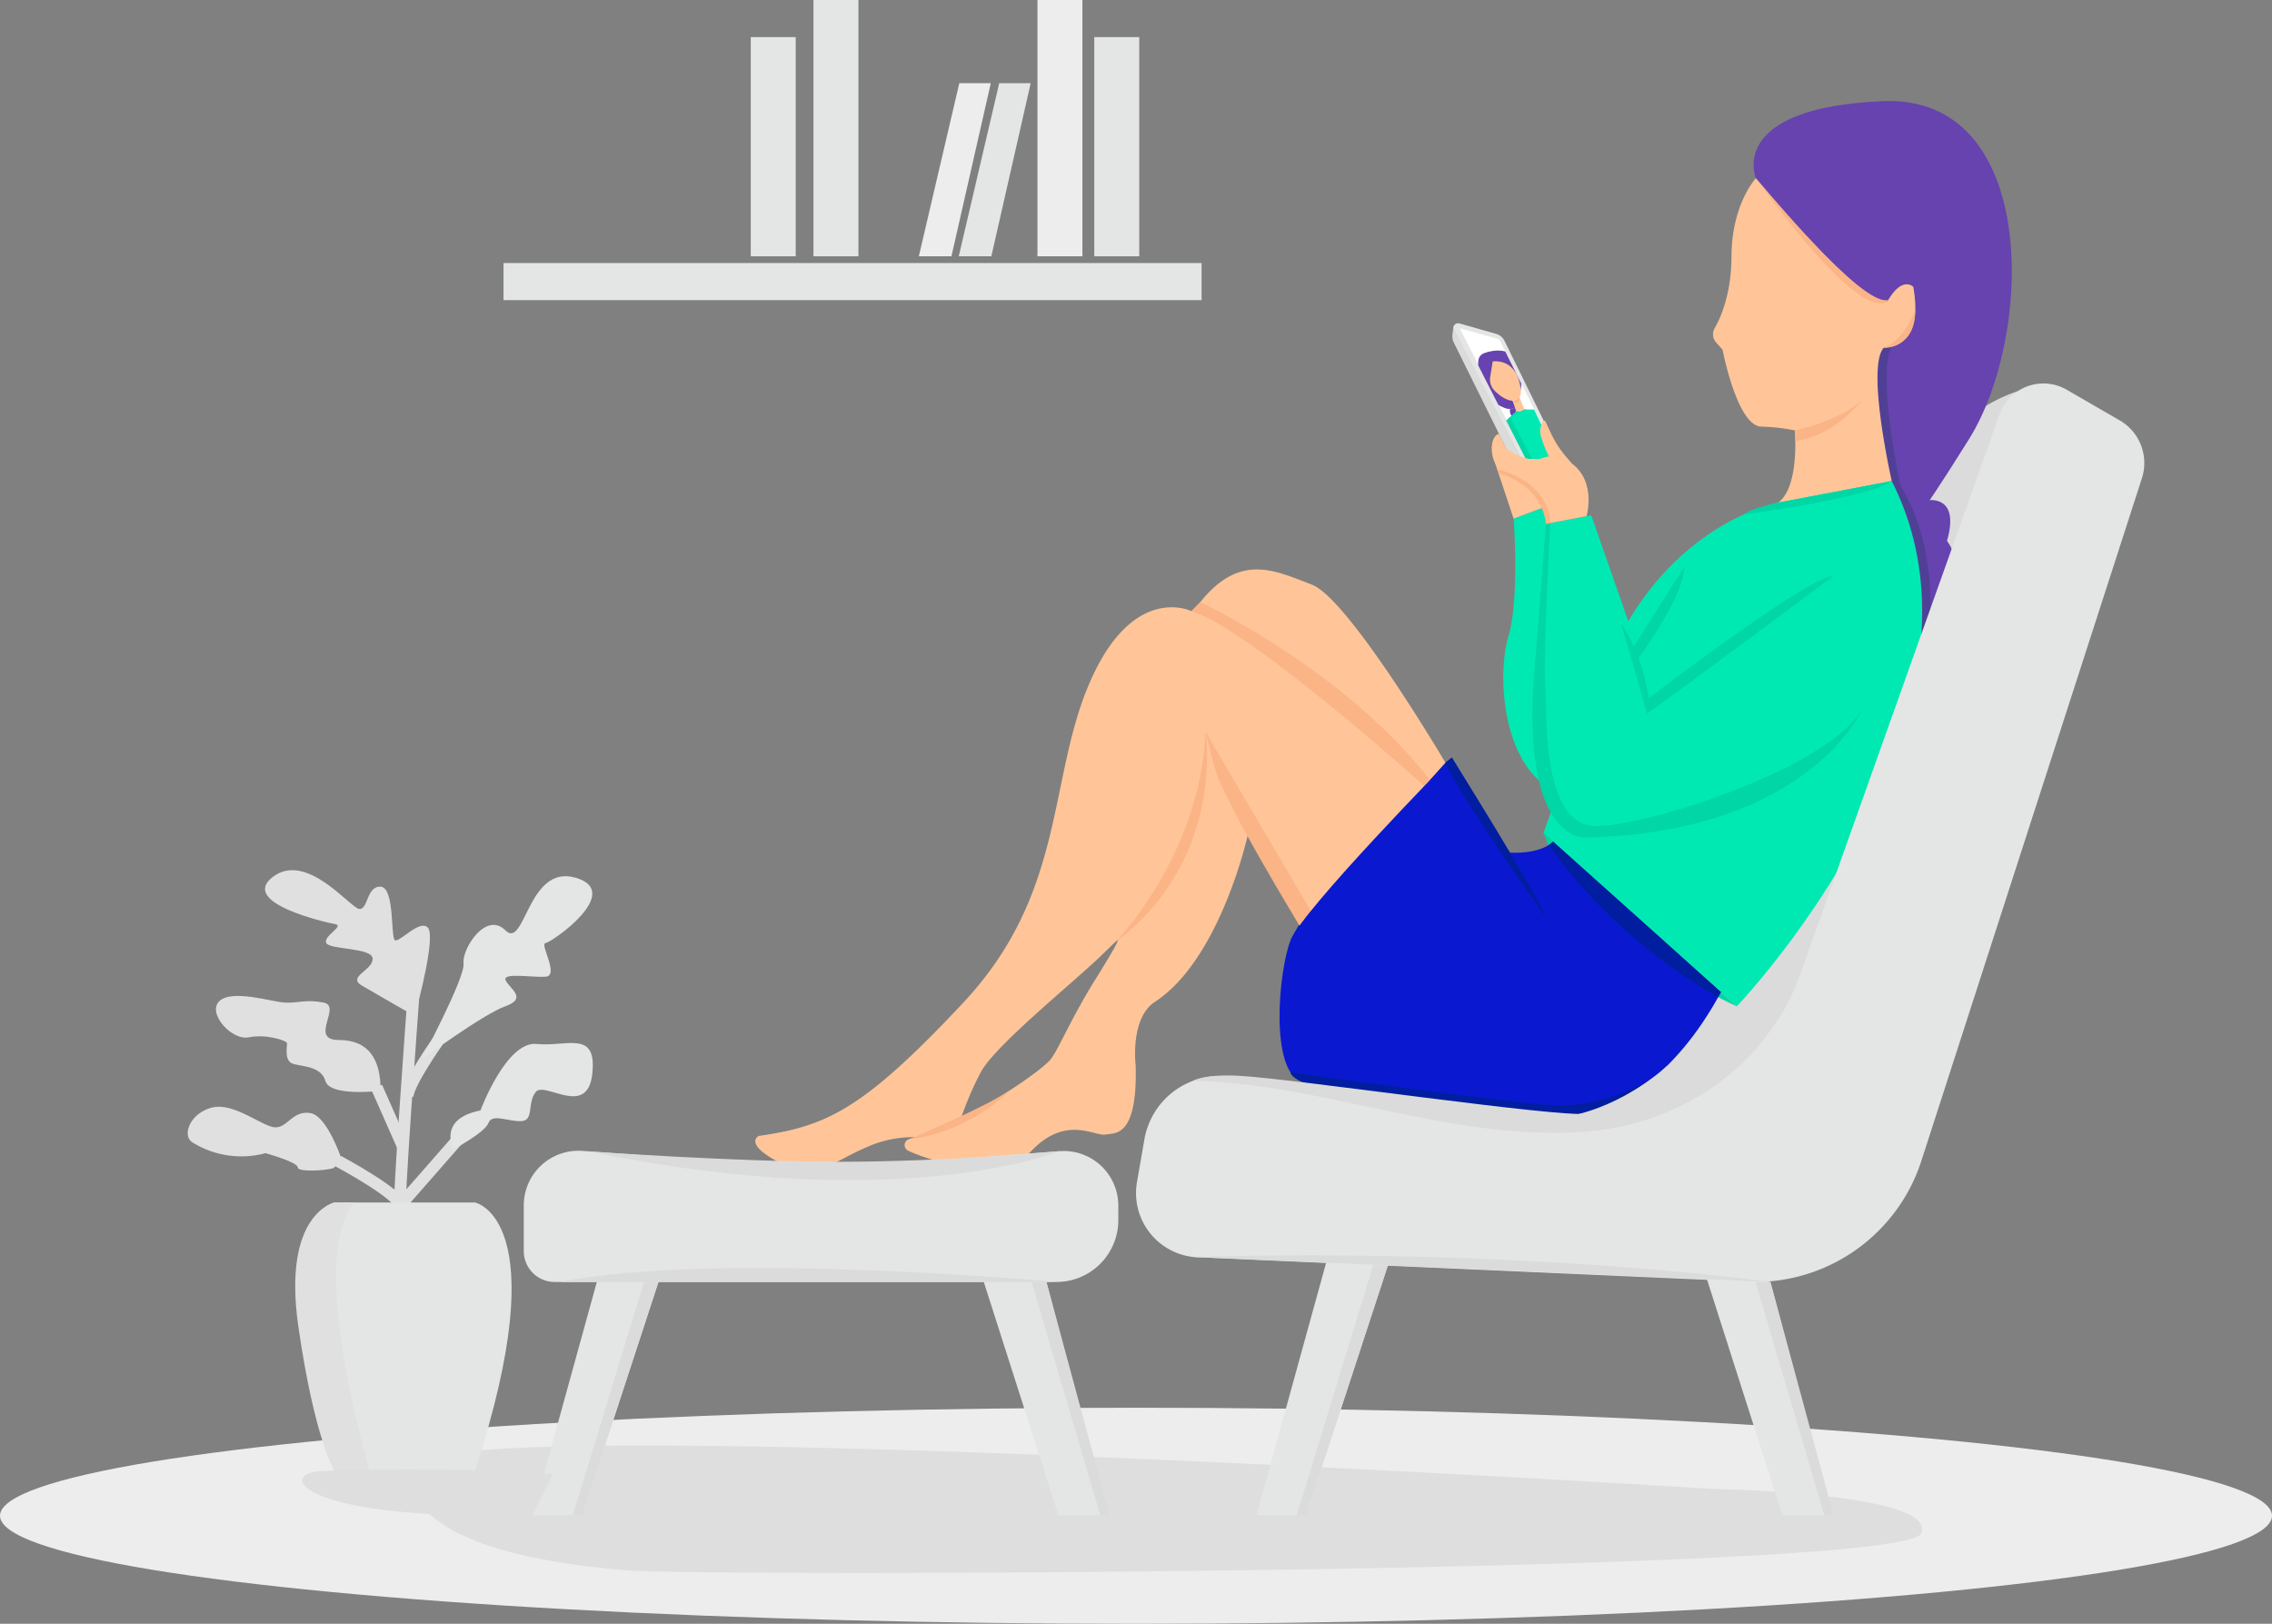
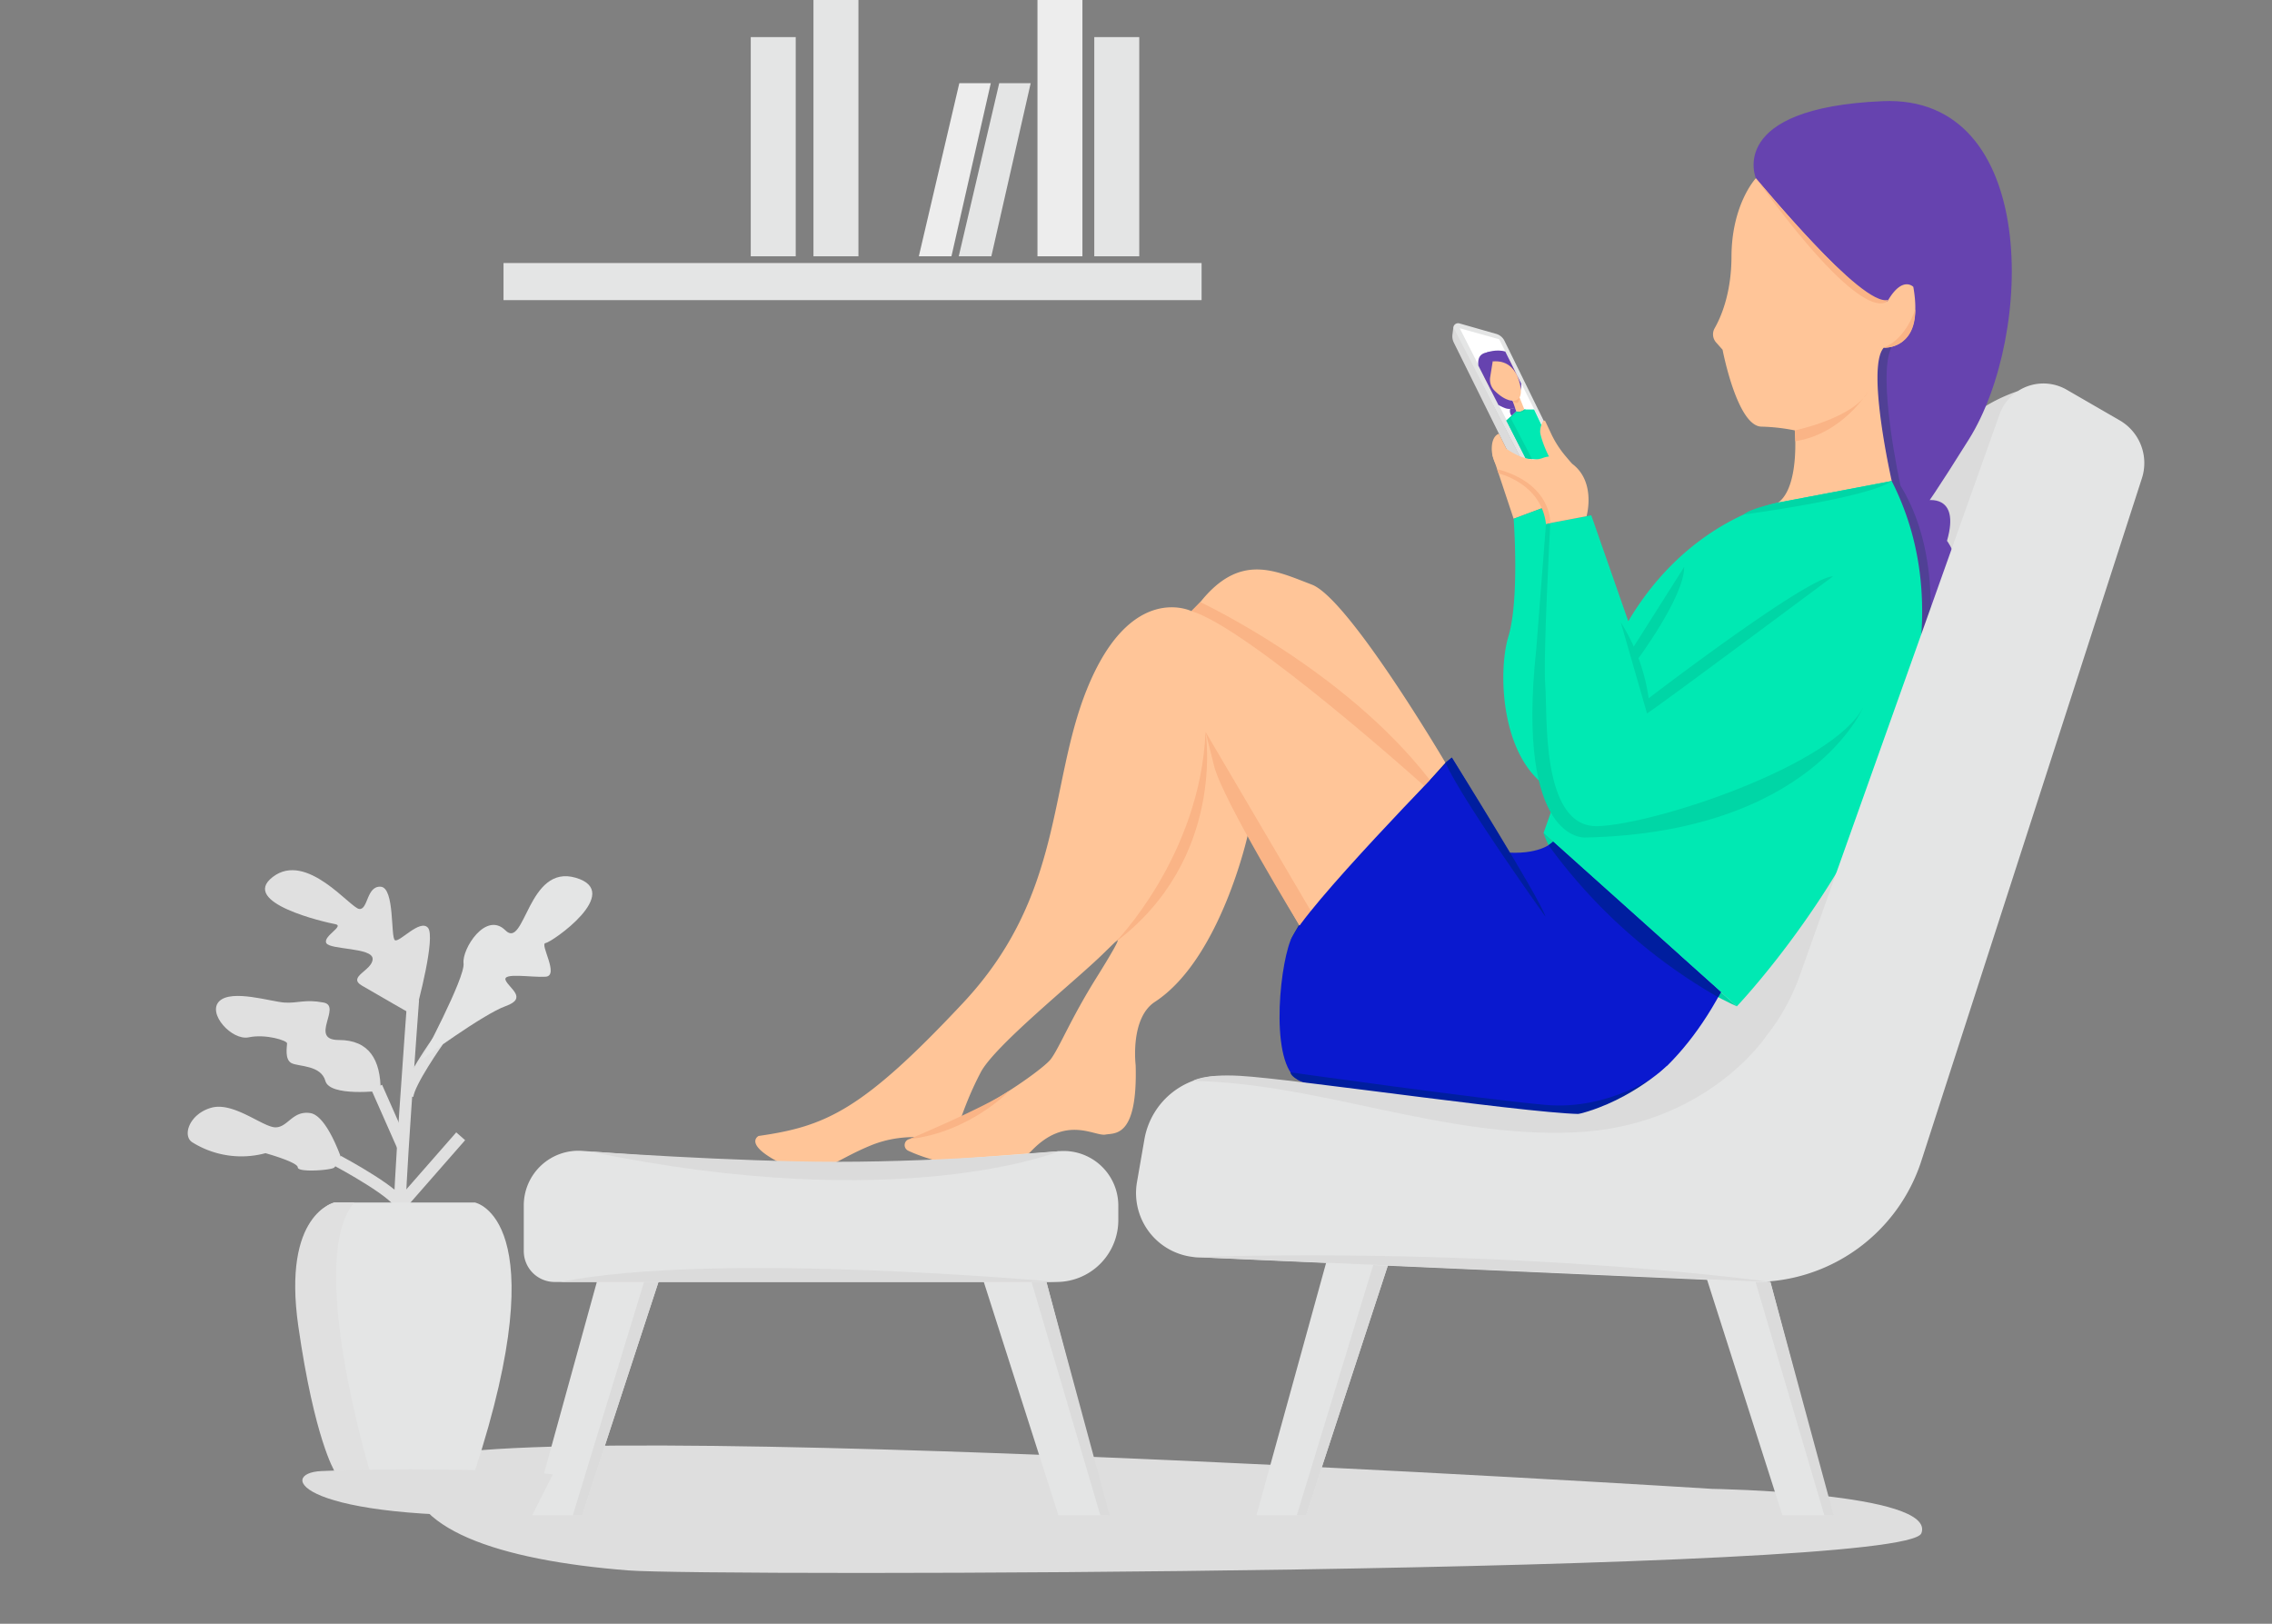
<svg xmlns="http://www.w3.org/2000/svg" width="576.506" height="412.03" viewBox="0 0 576.506 412.03">
  <rect x="0" y="0" width="576.506" height="412.03" fill="#808080" stroke="none" />
  <defs>
    <clipPath id="a">
      <path d="M749.051,301.052l16.868,33.07,8.755.912-15.49-31.182Z" transform="translate(-749.051 -301.052)" fill="none" />
    </clipPath>
  </defs>
  <g transform="translate(-222.646 -182.646)">
-     <ellipse cx="288.253" cy="27.41" rx="288.253" ry="27.41" transform="translate(222.647 539.856)" fill="#ededed" />
    <path d="M747.034,301.033l20.744,39.72,8.728-3.18-16.622-33.86a3.386,3.386,0,0,0-2.112-1.766l-9.318-2.658A1.224,1.224,0,0,0,747.034,301.033Z" transform="translate(-155.484 -34.58)" fill="#e4e5e5" />
    <path d="M700.923,715.093s57.062.909,53.13,11.26-308.062,11-328.048,9.439c-33.274-2.6-56.78-10.715-55.4-26.043S700.923,715.093,700.923,715.093Z" transform="translate(-43.866 -154.653)" fill="#dedede" />
    <g transform="translate(270.279 403.454)">
      <g transform="translate(0 0)">
        <path d="M377.38,558.174s-7.445,10.486-7.746,14.037" transform="translate(-313.873 -514.83)" fill="none" stroke="#e0e0e0" stroke-miterlimit="10" stroke-width="3" />
        <path d="M344.654,584.232s16.513,8.815,15.835,11.679c-1.071,4.519,3.183-52.68,3.183-52.68" transform="translate(-306.464 -510.398)" fill="none" stroke="#e0e0e0" stroke-miterlimit="10" stroke-width="3" />
        <path d="M356.181,533.538c.9-2.94,5.428-20.128,3.393-22.389s-7.237,3.845-8.368,3.166,0-13.342-3.618-13.569-3.166,5.88-5.428,5.654-13.343-14.7-21.937-8.141,13.343,11.533,15.83,11.985-3.166,3.046-2.261,4.8,11.76,1.078,11.76,4.018-6.559,4.523-2.714,6.784S356.181,533.538,356.181,533.538Z" transform="translate(-298.629 -496.555)" fill="#e0e0e0" />
        <path d="M374.683,545.262s11.129-20.806,10.677-24.425,5.653-13.342,10.629-8.367,5.654-16.961,17.866-13.343-6.106,16.388-7.689,16.562,3.618,8.314,0,8.541-10.979-1.131-10.126.9,5.705,4.523,0,6.558S374.683,545.262,374.683,545.262Z" transform="translate(-315.37 -497.197)" fill="#e4e5e5" />
        <line x2="6.787" y2="15.355" transform="translate(47.948 55.062)" fill="none" stroke="#e0e0e0" stroke-miterlimit="10" stroke-width="3" />
        <line x1="15.283" y2="17.453" transform="translate(53.98 67.518)" fill="none" stroke="#e0e0e0" stroke-miterlimit="10" stroke-width="3" />
        <path d="M329.821,596.389s-3.845-12.212-8.368-12.89-5.653,3.618-8.819,3.618-10.629-6.559-16.283-4.975-7.463,7.237-4.749,8.819a23.507,23.507,0,0,0,18.49,2.714s8.2,2.261,8.2,3.618,8.82.679,9.272,0S329.821,596.389,329.821,596.389Z" transform="translate(-290.362 -521.865)" fill="#e0e0e0" />
        <path d="M342.342,565.989c0-7.915-2.94-12.891-10.629-12.891s.9-8.594-3.844-9.5-6.559.227-9.951,0-13.343-3.426-16.509-.356,3.166,10.081,7.463,9.176,9.724.807,9.724,1.534-.678,4.12,1.131,5.024,7.462.452,8.594,4.523S342.342,565.989,342.342,565.989Z" transform="translate(-293.385 -510.009)" fill="#e0e0e0" />
-         <path d="M385.749,585.951c-.452-1.809-2.94-7.915,7.01-9.95,0,0,6.559-17.66,14.248-16.858s15.358-3.722,14.124,7.586-12.089,1.737-14.35,4.6-.371,7.16-3.578,7.386-7.5-2.035-8.408.452S385.749,585.951,385.749,585.951Z" transform="translate(-318.473 -515.046)" fill="#e4e5e5" />
        <path d="M339.382,684.577c-20.969-64.226,0-68.145,0-68.145H375s20.969,3.919,0,68.145Z" transform="translate(-302.137 -532.109)" fill="#e4e5e5" />
        <path d="M339.108,616.432s-13.294,2.754-9.182,31.4,9.182,36.746,9.182,36.746l8.891-.2s-16.2-53.806-3.851-67.946Z" transform="translate(-301.862 -532.109)" fill="#e0e0e0" />
      </g>
    </g>
    <path d="M746.809,300.694l20.868,40.49-2.207.861-18.592-37.552a3.586,3.586,0,0,1-.286-2.027Z" transform="translate(-155.383 -35.011)" fill="#dbdbdb" />
    <path d="M693.59,638.08,675.9,702.195h12.593l20.991-64.115Z" transform="translate(-134.428 -135.075)" fill="#e4e5e5" />
    <path d="M713.8,638.08h-3.771l-19.576,64.115h2.357Z" transform="translate(-138.745 -135.075)" fill="#dbdbdb" />
    <path d="M854.262,644.071l15.625,59.176H857.293l-19.707-61.62Z" transform="translate(-182.382 -136.127)" fill="#e4e5e5" />
    <path d="M855.931,645.1H859.7l16.029,59.176h-2.356Z" transform="translate(-187.823 -137.158)" fill="#dbdbdb" />
    <path d="M432.422,638.08l-17.69,64.115h12.593l20.991-64.115Z" transform="translate(-56.97 -135.075)" fill="#e4e5e5" />
    <path d="M452.633,638.08h-3.771l-19.576,64.115h2.357Z" transform="translate(-61.286 -135.075)" fill="#dbdbdb" />
    <path d="M593.094,644.071l15.625,59.176H596.126l-19.707-61.62Z" transform="translate(-104.924 -136.127)" fill="#e4e5e5" />
    <path d="M594.764,645.1h3.771l16.029,59.176h-2.357Z" transform="translate(-110.365 -137.158)" fill="#dbdbdb" />
    <path d="M749.212,301.052l17.108,33.539h8.29l-15.377-30.739Z" transform="translate(-156.172 -35.118)" fill="#fff" />
    <path d="M863.918,323.734h0A41.5,41.5,0,0,0,840.2,344.281L760.339,501.8l-101.892,2.105L680.5,520.54l102.706-9.369L822,469.845Z" transform="translate(-129.252 -41.845)" fill="#dbdbdb" />
    <path d="M766.375,362.913l-5.423-16.291,7.98,1.537,5.832,11.622Z" transform="translate(-159.654 -48.633)" fill="#ffc598" />
    <path d="M855.8,238.679s-7.594-17.84,32.171-19.558,38.386,59.445,21.906,85.772-10.945,15.56-10.945,15.56,8.891-1.96,5.367,10.235c0,0,6.175,7.853-2.572,13.385,0,0,9.341,3.749,3.034,11.722s1.785,15.648,1.785,15.648L891.374,366.5l-7.57-18.866-3.551-54.21,7.992-11.749Z" transform="translate(-187.613 -10.807)" fill="#6643af" />
    <path d="M901.482,308.012S896.7,312,903.5,341.846l5.088,52.287,2.418.786s8.042-30.383-5.284-51.923c0,0-6.107-27.965-2.24-35.124Z" transform="translate(-200.849 -37.141)" fill="#504095" />
    <path d="M851.462,246.94s-6.149,6.545-6.189,19.912c-.028,9.308-2.672,15.347-4.275,18.156a3.109,3.109,0,0,0,.381,3.612l1.631,1.833s3.648,19.2,9.757,19.516a49.083,49.083,0,0,1,8.567.957s1.309,14.235-4.2,18.32c0,0,1.824,12.851,20.626-.237,0,0,4.443-4.2,8.172-5.236,0,0-6.543-28.917-2.021-33.835,0,0,10.392.794,7.5-15.429,0,0-2.667-2.826-6.327,3.272C885.076,277.782,883.648,284.942,851.462,246.94Z" transform="translate(-183.273 -19.069)" fill="#ffc598" />
    <path d="M834.692,361.644s-22.689,4.164-38.041,30.1l-9.394-26.882-11.49,2.175-.013-.52a6.284,6.284,0,0,0-1-3.25l-.11-.17-7.081,2.645s1.526,20.408-1.331,29.848-1.886,33.22,12.5,39.725l-3.592,10.188,49.052,43.963s69.843-73.164,39.3-133.3Z" transform="translate(-160.836 -51.465)" fill="#00e9b3" />
    <path d="M824.73,387.154,811.8,407.581l.892,3.352S824.789,394.749,824.73,387.154Z" transform="translate(-174.734 -60.654)" fill="#00d6a6" />
    <path d="M807.287,402.183a49.3,49.3,0,0,1,7.1,19.311s40.264-30.851,46.779-30.94c0,0-45.156,33.65-47.206,34.778Z" transform="translate(-173.396 -61.663)" fill="#00d6a6" />
    <path d="M779.968,371.33S778.1,405.762,778.7,412.6s-1.31,36.175,13.385,35.641S851.8,432.826,859.413,418c0,0-13.305,31.911-70.632,33.127,0,0-17.624,1.294-12.379-47.726l2.476-31.868Z" transform="translate(-163.947 -55.961)" fill="#00d6a6" />
    <path d="M889.214,356.171l-28.8,5.473s-7.037,1.427-8.745,3.023C851.671,364.667,883.313,360.484,889.214,356.171Z" transform="translate(-186.56 -51.465)" fill="#00d6a6" />
    <path d="M870.081,333.711s15.073-3.118,18.634-9.951c0,0-6.39,10.817-18.506,12.7Z" transform="translate(-192.02 -41.852)" fill="#fab486" />
    <path d="M902.17,303.948s8.136.4,8-9.776C910.171,294.172,908.036,301.573,902.17,303.948Z" transform="translate(-201.537 -33.077)" fill="#fab486" />
    <path d="M856.046,246.94s27.126,33.122,33.615,30.842C889.661,277.782,885.141,287.037,856.046,246.94Z" transform="translate(-187.857 -19.069)" fill="#fab486" />
    <path d="M779.433,483.174l49.052,43.963S789.021,509.492,779.433,483.174Z" transform="translate(-165.135 -89.132)" fill="#00d6a6" />
    <path d="M729.108,455.931,688.17,502.337S698.464,480.443,729.108,455.931Z" transform="translate(-138.068 -81.052)" fill="#001e9f" />
    <path d="M620.052,455.527l13.155,22.913,37.019-41.323s-24.526-41.623-33.886-45.194-18.246-8.172-28.322,4.441l-2.241,2.28s-15.548-7.678-26.627,20.079c-9.657,24.195-5.8,52.089-31.324,79.337s-34.8,31.318-51.875,33.757c0,0-4.016,1.993,5.473,6.843s12.154.032,22.9-4.4c9.063-3.734,16.824-1.437,19.561-1.675s2.667-5.925,8.421-16.914c3.543-6.768,23.783-23,30.774-29.812s3.358-3.18,3.358-3.18,3.237-3.841-4.835,9.09c-6.493,10.4-9.268,17.536-11.5,20.541-2.043,2.751-20.5,15.906-35.947,20.31a1.577,1.577,0,0,0-.247,2.948c6.523,3.081,23.833,7.762,31.3,0,8.772-9.12,15.989-3.593,18.756-4.1,2.42-.442,8.168.8,7.655-17.6,0,0-1.479-11.922,4.888-16.078,16.624-10.854,23.547-42.269,23.547-42.269" transform="translate(-80.807 -60.927)" fill="#ffc598" />
    <path d="M681.381,495.819s-19.538-31.906-21.693-40.527l-2.155-8.62,26.9,45.744Z" transform="translate(-128.981 -78.306)" fill="#fab486" />
    <path d="M654.68,399.86s36.506,17.023,58.268,45.151c1.088,1.407.057,1.629-1.469,1.46,0,0-44.523-40.005-59.04-44.33Z" transform="translate(-127.47 -64.423)" fill="#fab486" />
    <path d="M753.632,477.279s-2.768,3.156-11.079,2.774l-14.616-24.122s-37.9,38.613-40.938,46.406-5.3,33.022,2.794,35.819,28.291,6.4,35.491,9.909,47.108,11.775,70.932-32.62Z" transform="translate(-136.896 -81.052)" fill="#0a19cf" />
    <path d="M781.244,487.169a137.229,137.229,0,0,0,43.045,38.558l.7-1.281L782.408,486.28Z" transform="translate(-165.672 -90.054)" fill="#001e9f" />
    <path d="M745.685,455.931s22.478,35.928,23.787,40.411c0,0-21.012-29.35-25.409-39.1Z" transform="translate(-154.645 -81.052)" fill="#001e9f" />
    <path d="M781.6,569.853s-12.469,9.324-28.7,7.887-64.725-8.262-64.725-8.262-.165,1.44,4.408,2.875,75.962,15.579,75.962,15.579Z" transform="translate(-138.067 -114.729)" fill="#001e9f" />
    <path d="M655.878,496.846l37.7,4.364c16.658,1.929,32.779,5.285,49.476,6.486l13.391-1.418a53.038,53.038,0,0,0,44.381-34.956l50.725-142.49a11.817,11.817,0,0,1,17.046-6.267l13.448,7.775a12.507,12.507,0,0,1,5.641,14.673L831.718,518.24A44.372,44.372,0,0,1,789.5,548.969l-140.733-6.241a16.321,16.321,0,0,1-16.079-19.119l1.887-10.847A19.366,19.366,0,0,1,655.878,496.846Z" transform="translate(-121.538 -41.026)" fill="#e4e5e5" />
    <path d="M546.754,631.062H419.426a7.837,7.837,0,0,1-7.837-7.837V611.632A13.866,13.866,0,0,1,426.451,597.8l42.843,3.082a268.423,268.423,0,0,0,39.613-.08l38.624-2.937a13.867,13.867,0,0,1,14.918,13.827v3.675A15.694,15.694,0,0,1,546.754,631.062Z" transform="translate(-56.038 -123.118)" fill="#e4e5e5" />
    <path d="M652.906,567.8s2.683-1.792,11.83-1.3c14.106.755,80.4,10.61,88.5,9.631s32-7.274,45.141-19.652c0,0-15.059,22.914-48.643,24.381S685.212,568.364,652.906,567.8Z" transform="translate(-127.609 -110.873)" fill="#dbdbdb" />
    <path d="M652.906,635.9l146.582,6.354S738.192,633.526,652.906,635.9Z" transform="translate(-127.609 -134.306)" fill="#dbdbdb" />
    <path d="M813.406,567.106s-10.7,10.223-25.246,12.849C788.16,579.955,814.987,582.065,813.406,567.106Z" transform="translate(-167.723 -114.025)" fill="#dbdbdb" />
    <path d="M435.192,597.969s36.478,2.639,62.9,2.639c28.915,0,56.434-2.7,56.434-2.7S514.244,614.434,435.192,597.969Z" transform="translate(-63.038 -123.161)" fill="#dbdbdb" />
    <path d="M424.809,643.61H550.675S464.679,635.651,424.809,643.61Z" transform="translate(-59.959 -135.666)" fill="#dbdbdb" />
    <path d="M699.467,293.863" transform="translate(-141.418 -32.985)" fill="#ffc598" />
    <g transform="translate(592.927 265.935)">
      <g transform="translate(0 0)" clip-path="url(#a)">
        <path d="M768.565,330.866l2.047-.5h2.468l6.388,13.361-8.405-.714-5.011-9.825Z" transform="translate(-754.094 -309.747)" fill="#00e9b3" />
        <path d="M758.733,310.935a2.079,2.079,0,0,1,1.814-1.294,4.612,4.612,0,0,1,3.9,2.131c2.39,3.186,4.116,9.294,1.7,10.09C763.495,322.739,755.327,318.985,758.733,310.935Z" transform="translate(-751.68 -303.599)" fill="#ffc598" />
        <path d="M759.943,309.635l-1.023,6.351a3.965,3.965,0,0,0,1.094,3.425c1.134,1.142,2.833,2.489,4.593,2.57l.94,1.735-.772.221a3.293,3.293,0,0,1-2.076-.075c-1.628-.617-4.557-2.142-5.387-5.325C756.143,314.056,753.786,309.3,759.943,309.635Z" transform="translate(-751.076 -303.593)" fill="#6643af" />
        <path d="M758.98,309.573s9.922-3.738,8.649,9.672c0,0-.355-7.979-7.149-7.389Z" transform="translate(-751.996 -303.437)" fill="#6643af" />
        <path d="M768.287,326.842l.941,2.731,2.047-.5-1.221-3.065Z" transform="translate(-754.757 -308.455)" fill="#ffc598" />
      </g>
    </g>
    <path d="M767.394,330.045a1.9,1.9,0,0,0,.362,1.744l1.184-1.1-.312-.907Z" transform="translate(-161.542 -43.64)" fill="#6643af" />
    <path d="M768.287,326.842s.848.275,1.767-.831C770.054,326.011,769.956,328.557,768.287,326.842Z" transform="translate(-161.829 -42.52)" fill="#fab486" />
    <path d="M769.624,330.866l2.047-.5A1.785,1.785,0,0,1,769.624,330.866Z" transform="translate(-162.226 -43.812)" fill="#ffc598" />
    <path d="M768.565,330.866l-2.513,2.325.144.283,2.442-2.316a2.563,2.563,0,0,0,2.323-.79h-.35A2.3,2.3,0,0,1,768.565,330.866Z" transform="translate(-161.166 -43.812)" fill="#00d6a6" />
    <path d="M766.052,334l4.91,9.626,1.651.2-5.595-10.724Z" transform="translate(-161.166 -44.625)" fill="#00d6a6" />
    <path d="M765.787,350.562c4.051,1.88,9.773,5.615,8.744,11.42l10.294-1.948s3.08-10.706-6-14.645a6.993,6.993,0,0,0-5.186-.1c-1.631.6-4.6.753-9.151-2.354l-1.889-3.817s-1.9.391-1.823,4.038A8.468,8.468,0,0,0,765.787,350.562Z" transform="translate(-159.6 -46.407)" fill="#ffc598" />
    <path d="M775.1,365.765l1.09-.206s.5-9.971-13.493-13.688l.368,1.1S773.841,355.359,775.1,365.765Z" transform="translate(-160.172 -50.19)" fill="#fab486" />
    <path d="M779.553,334.574a.335.335,0,0,0-.6-.021,5.526,5.526,0,0,0-.73,2.621c.039,1.622,2.782,8.7,4.29,8.707a11.142,11.142,0,0,0,3.765-.6l-1.638-1.937a25.549,25.549,0,0,1-3.6-5.606Z" transform="translate(-164.777 -45.002)" fill="#ffc598" />
    <path d="M624.943,500.064s21.516-21.828,22.924-53.393C647.867,446.671,653.114,478.924,624.943,500.064Z" transform="translate(-119.315 -78.306)" fill="#fab486" />
    <path d="M550.618,588.326s19.329-8.051,25.646-12.445C576.264,575.881,566.108,586.6,550.618,588.326Z" transform="translate(-97.272 -116.628)" fill="#fab486" />
    <path d="M389.362,713.333q-1.9-.206-3.815-.234c-8.37-.121-27.89-.859-48.945.029-11.494.485-6.026,12.789,53.459,11.172l5.223-10.326Z" transform="translate(-32.352 -157.206)" fill="#dedede" />
    <rect width="177.131" height="9.413" transform="translate(350.41 249.391)" fill="#e4e5e5" />
    <path d="M596.893,182.646H608.3V247.68H596.893V182.646" transform="translate(-110.996)" fill="#ededed" />
    <path d="M617.388,196.028H628.8v55.621H617.388V196.028" transform="translate(-117.075 -3.969)" fill="#e4e5e5" />
    <path d="M516.09,182.646H527.5V247.68H516.09V182.646" transform="translate(-87.031)" fill="#e4e5e5" />
    <path d="M493.466,196.028h11.409v55.621H493.466V196.028" transform="translate(-80.321 -3.969)" fill="#e4e5e5" />
    <path d="M564.371,212.653h7.987l-9.983,43.926H554.1Z" transform="translate(-98.305 -8.9)" fill="#ededed" />
    <path d="M578.766,212.653h7.987l-9.983,43.926H568.5Z" transform="translate(-102.575 -8.9)" fill="#e4e5e5" />
  </g>
</svg>